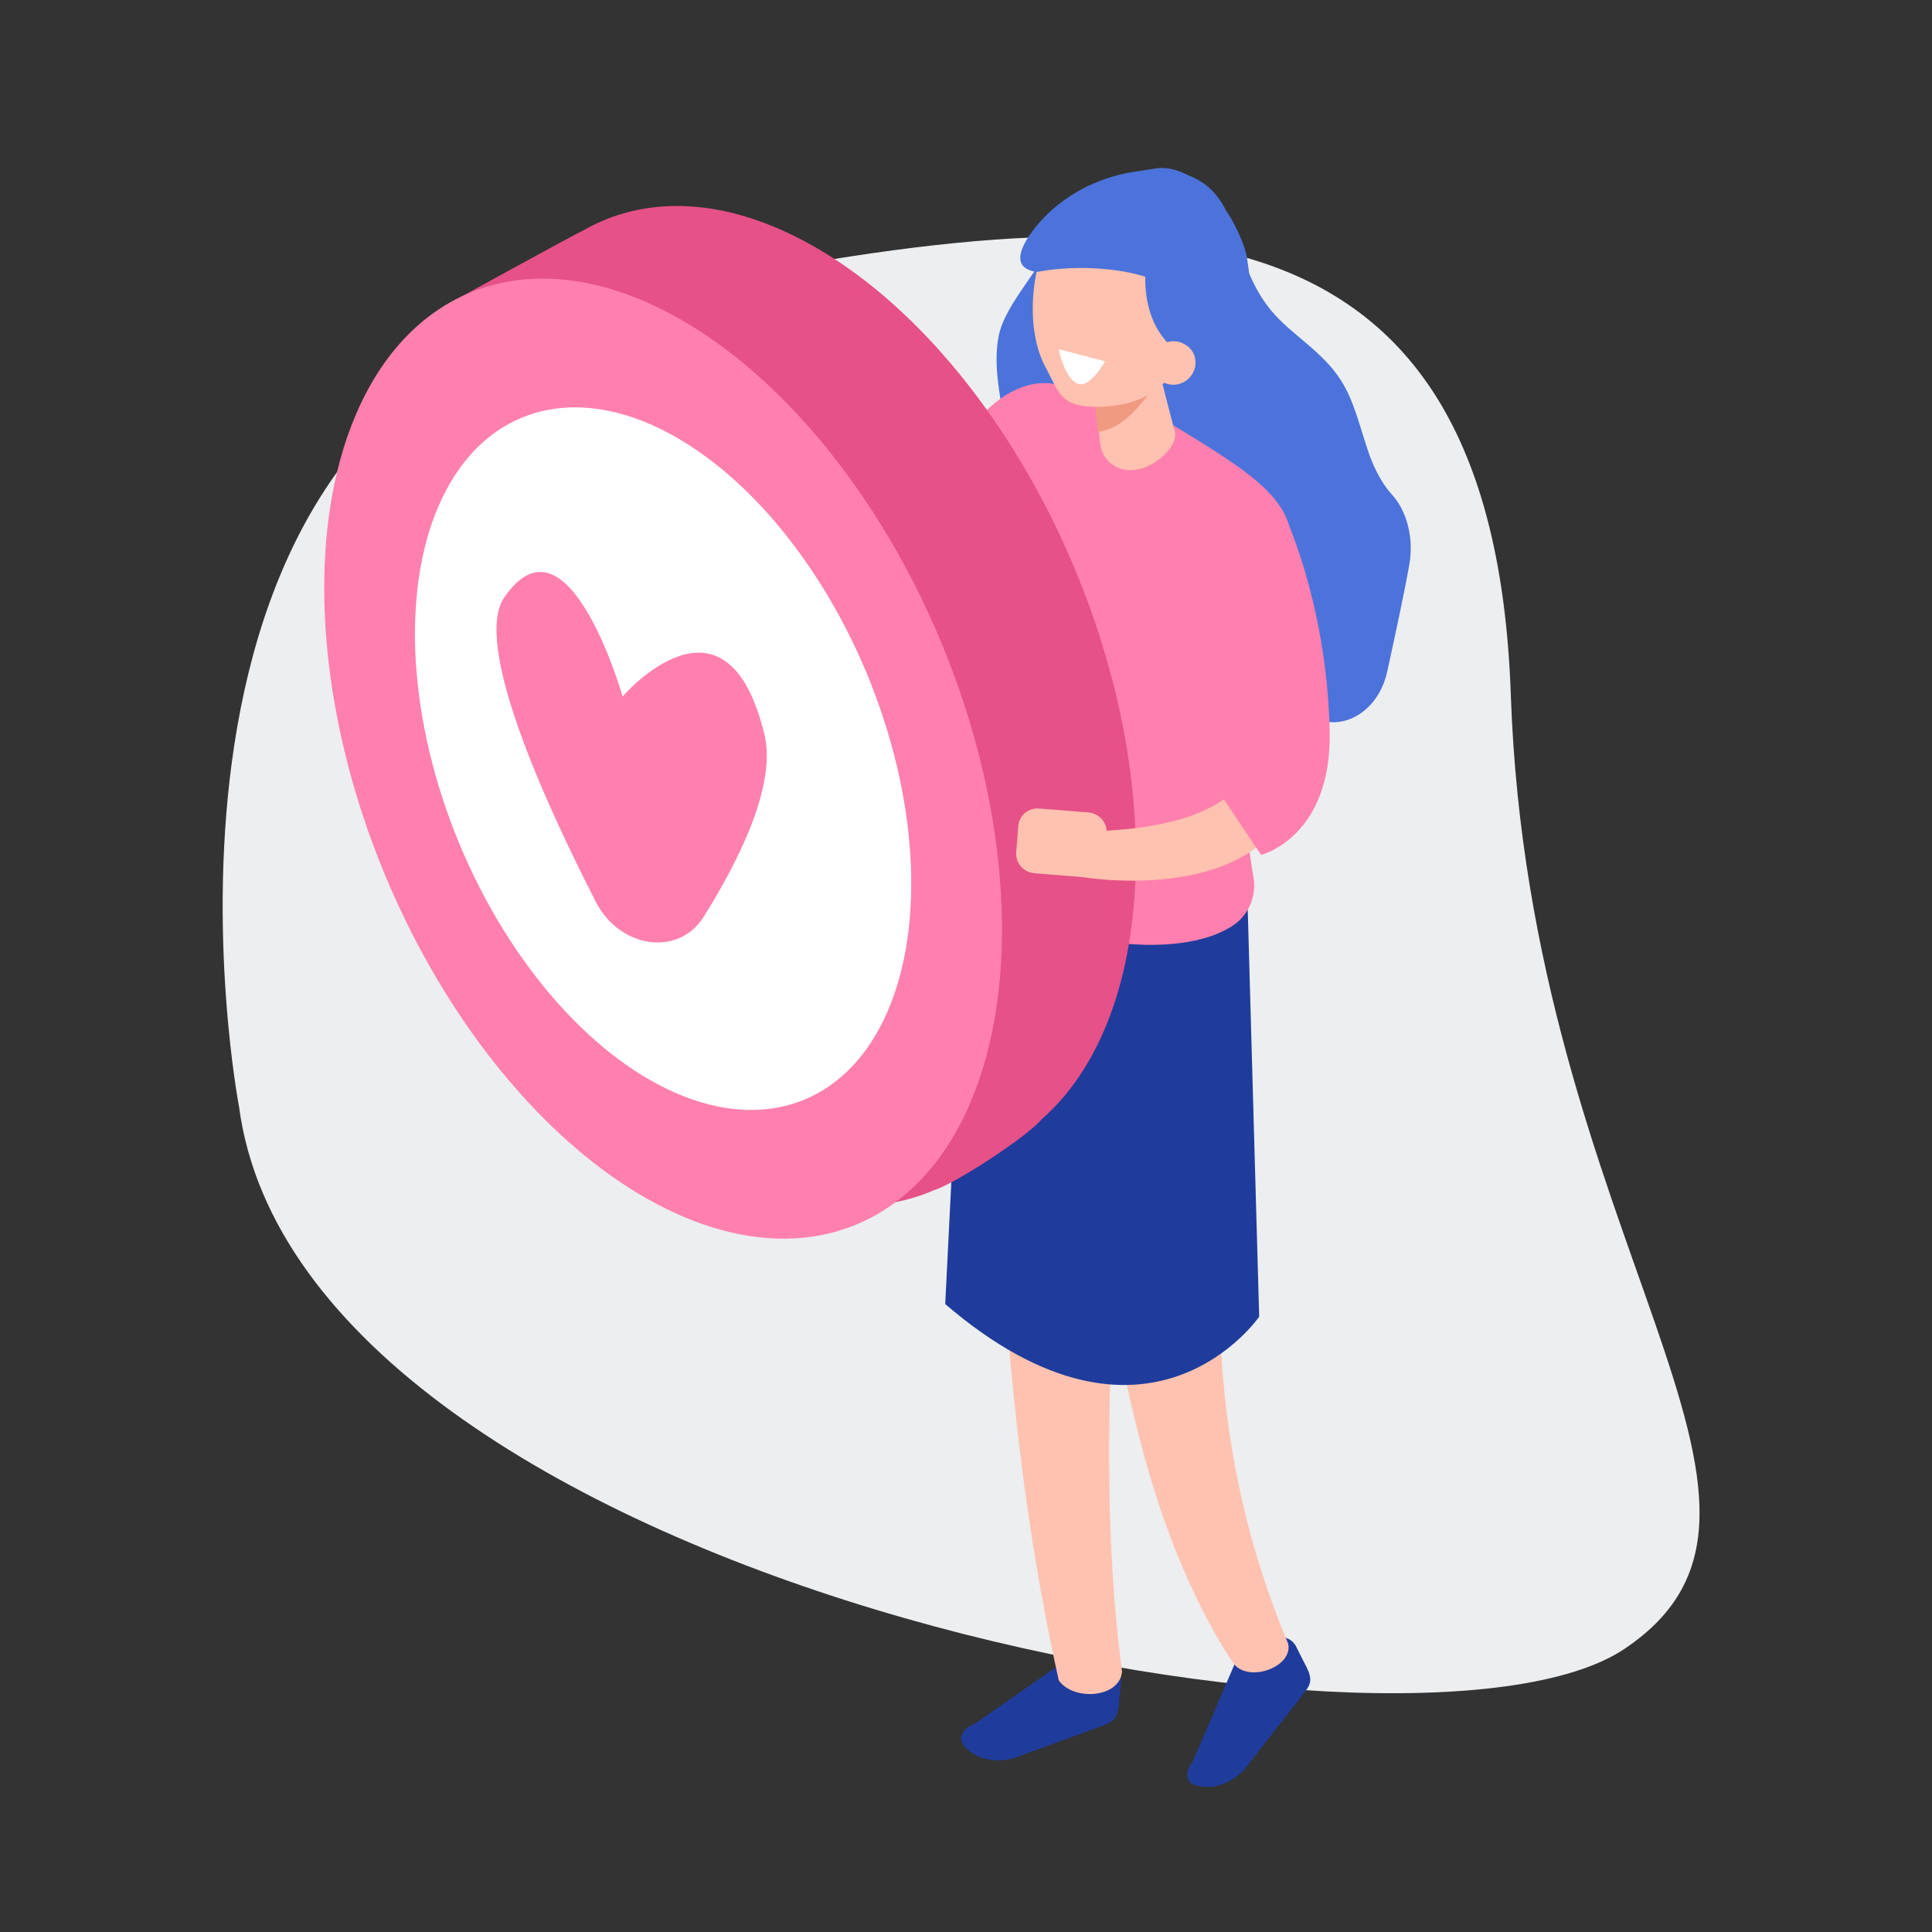
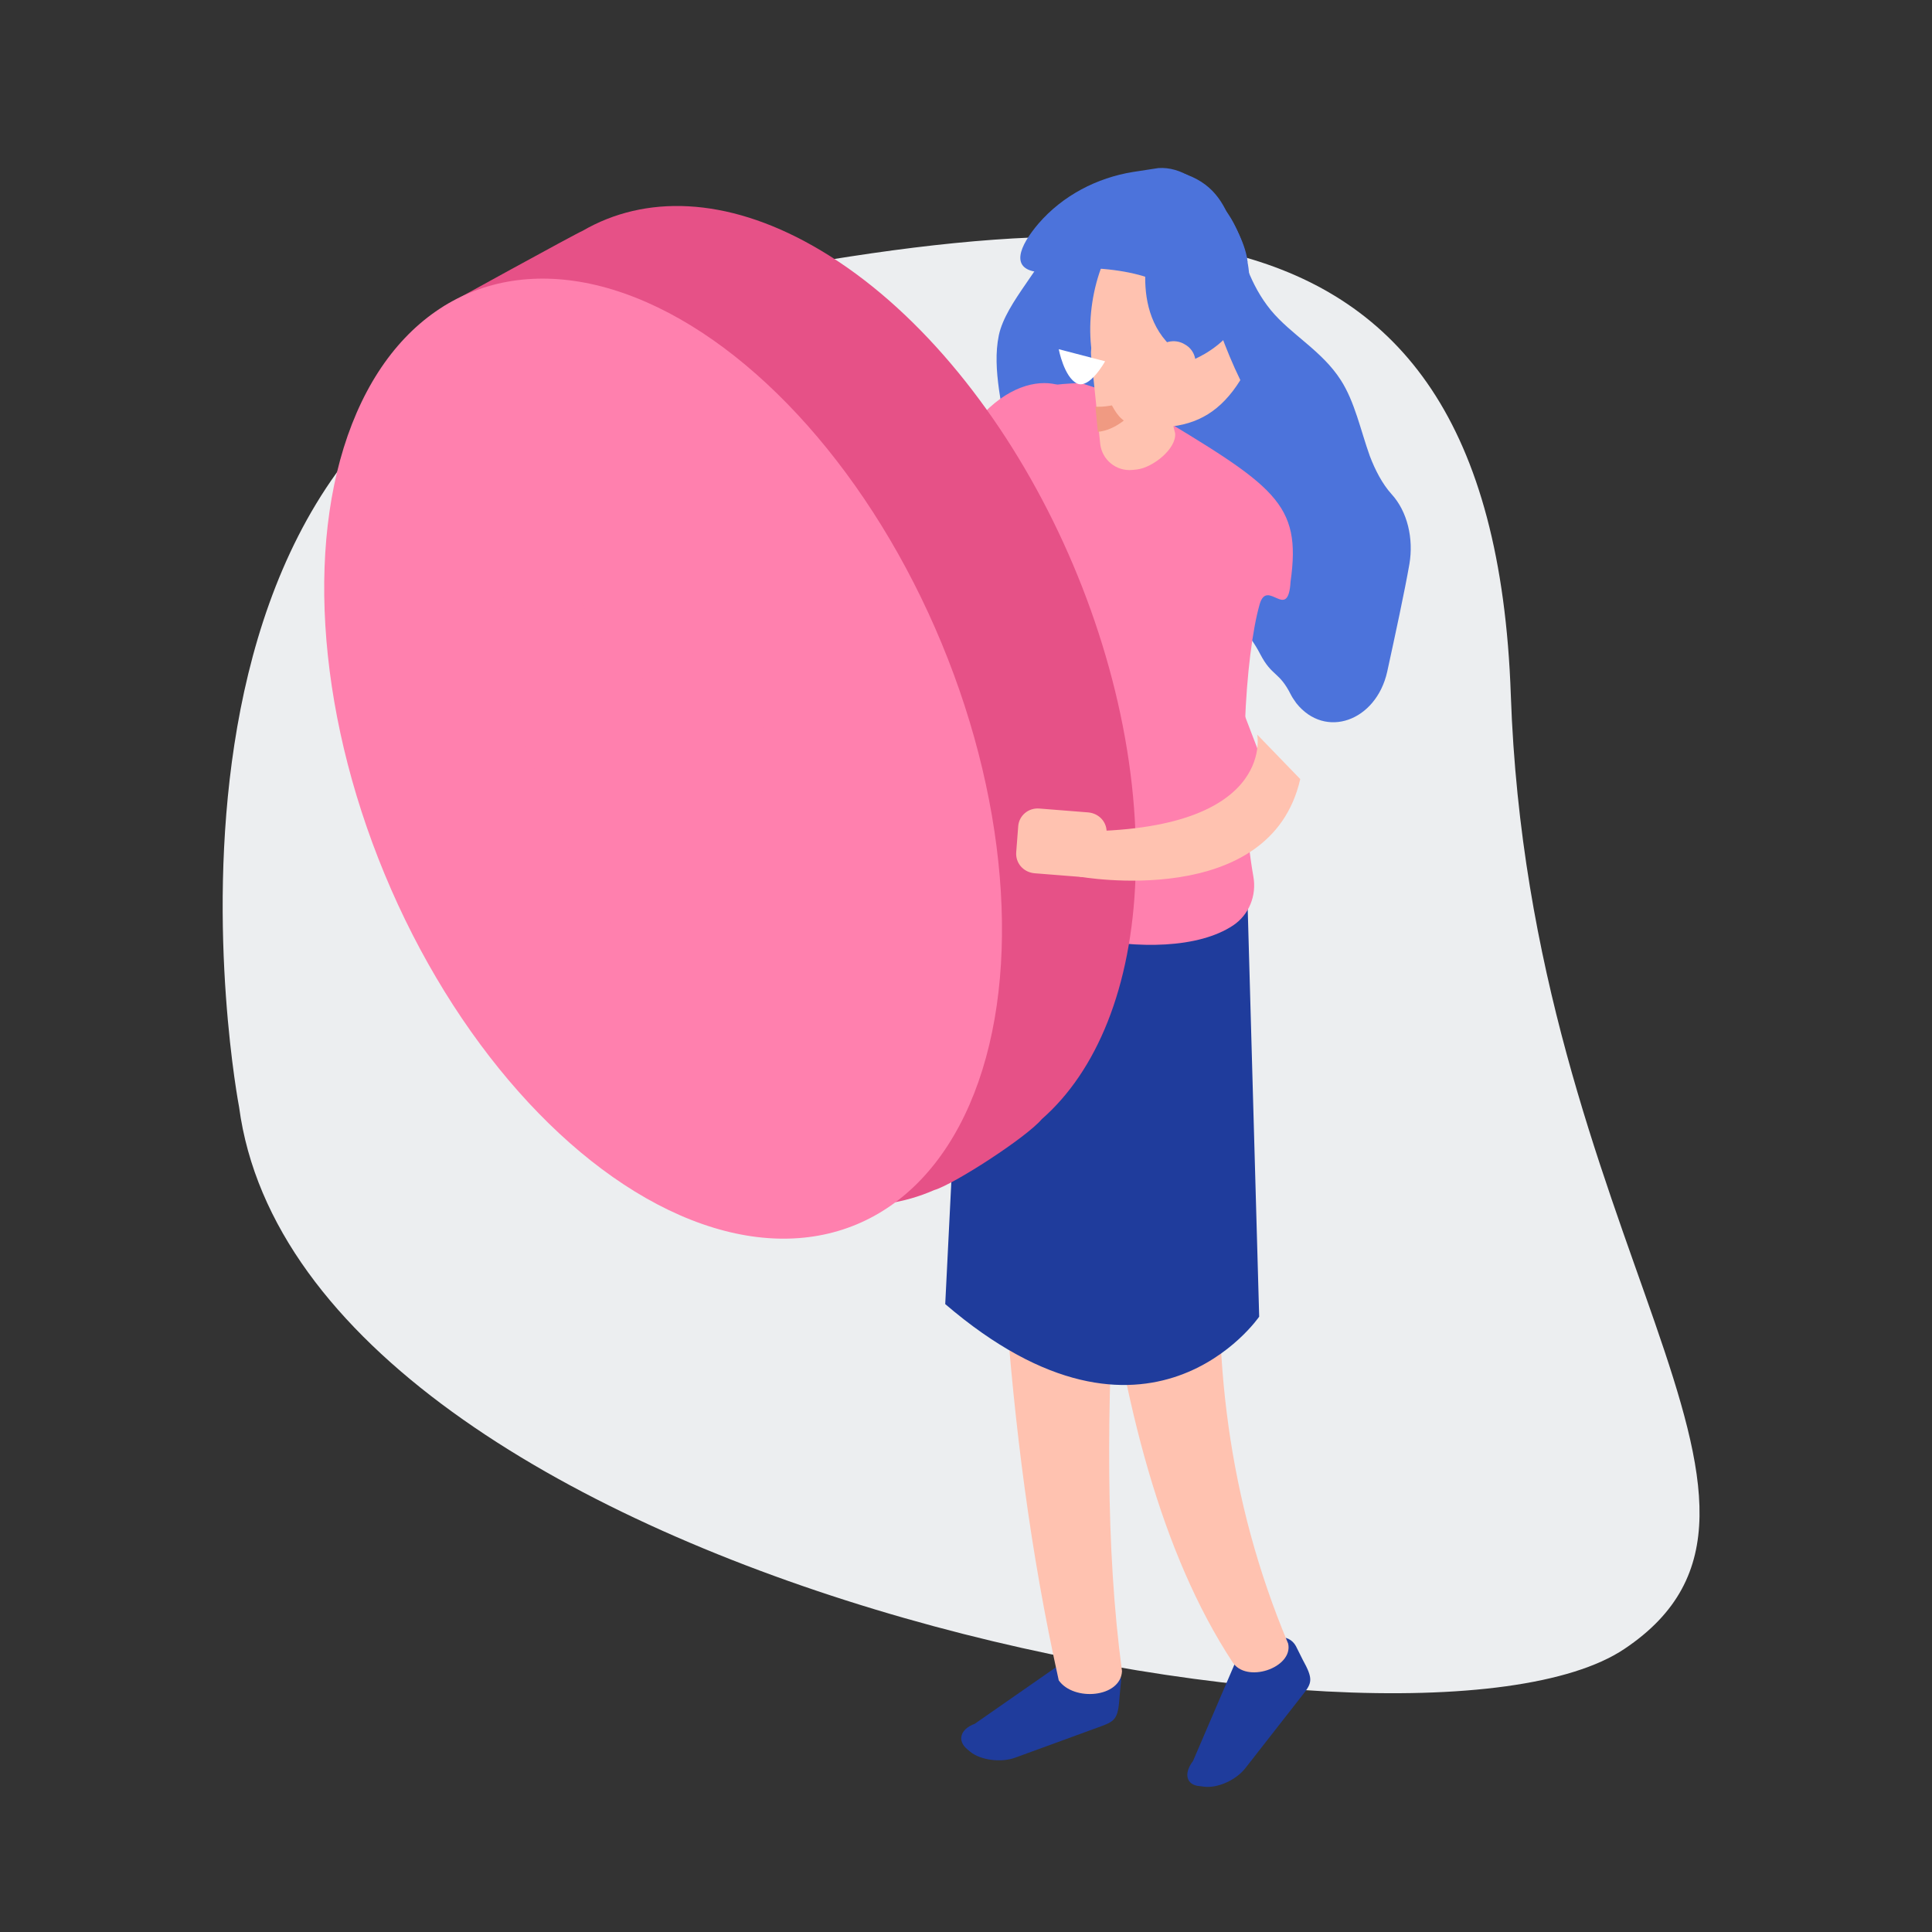
<svg xmlns="http://www.w3.org/2000/svg" id="Layer_1" x="0px" y="0px" viewBox="0 0 400 400" style="enable-background:new 0 0 400 400;" xml:space="preserve">
  <rect x="0" y="0" width="400" height="400" fill="#333333" stroke="none" />
  <style type="text/css"> .st0{fill:#ECEEF0;} .st1{fill:#4C73DB;} .st2{fill:#FF80AE;} .st3{fill:#1F3C9C;} .st4{fill:#FFC2B0;} .st5{fill:#F09A82;} .st6{fill:#FFFFFF;} .st7{fill:#E65187;} </style>
  <path class="st0" d="M49.5,229.2c0,0-27.8-144.7,75.6-166.5s183.8-31.5,187.7,81.2c3.9,112.8,67.8,167.9,23.5,197.5 C292,371.1,62.6,327.3,49.5,229.2z" />
  <g>
    <path class="st1" d="M263.1,64.2c4.2,5.1,10.6,8.4,14.5,14.5c2.9,4.5,4.1,10.4,6,15.7c1.1,2.9,2.6,5.8,4.5,7.9 c3.3,3.6,4.6,9.2,3.7,14.5c-1,5.7-2.9,14.5-4.6,22.3c-2.3,10.2-12.8,14-18.8,6.5c-0.4-0.6-0.8-1.1-1.1-1.7c-2.5-5-3.9-3.7-6.4-8.5 c-4.4-8.6-15-15.5-23.3-15.7c-7.3-0.2-13.7-4.2-19.7-9.1c-4.5-3.7-8.8-12.1-9.4-18.7c-0.7-7.3-3.2-15.3-1.7-22.5 c1.5-7,9.6-14.4,11.6-21.2c0.9-3.2,14.8-10.6,19.1-10.3c1.4,0.1-12.6,5.7-11.4,6.4l2.2,1.4c6.3,4,10.8-12.1,17.5-9.5 C257.5,40.6,254.3,53.4,263.1,64.2z" />
  </g>
  <path class="st2" d="M163.4,134.2c0,0,19.3,4.3,28.4-26c8.8-29.6,24.7-31.6,30.2-27c5.5,4.6-15.4,30.3-15.4,30.3s-10,29.6-22.8,37.1 C171.4,156,163.4,134.2,163.4,134.2z" />
  <path class="st3" d="M247,364.6l8.8-20.5c1.5-1.9,5.7-4.2,8.9-5c1.4-0.4,2.9,0.4,3.6,1.7l1.4,2.8c2.2,4,2,4.8,0,7.3l-11.8,15.1 c-2,2.6-5.9,4.3-8.7,3.9l-0.8-0.1C245.6,369.6,245,367.2,247,364.6z" />
  <path class="st3" d="M201.8,356.9l18.1-12.6c2.3-0.8,7-0.5,10.1,0.5c1.4,0.4,2.2,1.8,2.1,3.3l-0.3,3.1c-0.3,4.5-0.8,5.1-3.8,6.2 l-17.8,6.5c-3,1.1-7.2,0.5-9.3-1.2l-0.6-0.5C198.1,360.4,198.8,358,201.8,356.9z" />
  <path class="st4" d="M232.3,346c-0.3,5.5-10,6.3-13.1,1.9c-11.9-53.8-12.9-103.9-14.1-159.6l33.6-25.6 C233.5,229.6,225.4,294.8,232.3,346z" />
  <path class="st4" d="M266.7,340.3c1.1,5-8.8,8.4-11.6,3.7c-14.6-22.3-22.7-53.6-27-89c-3.9-32,27.3-36.7,25-4.8 C250.9,280.3,254.1,310.3,266.7,340.3z" />
  <path class="st3" d="M258.1,180.1l2.6,92.5c0,0-22.9,33.5-65-2.6l4.4-88.2L258.1,180.1z" />
  <path class="st2" d="M200.3,180.5c-1.1-19.1,0.6-41-0.7-64.6c1.8-28.1,2.3-35.9,24.2-36.6l5.8,1.9c2.7,0.9,5.4,2.1,7.9,3.6 c26.5,15.9,32,19.3,29.7,35.6c-0.5,8.5-4.8-0.8-6.4,4.7c-3,10.5-4.7,37.1-1.3,56.4c0.7,3.9-0.9,7.9-4.2,10.1 C241,201.1,205,192.3,200.3,180.5z" />
  <path class="st1" d="M228.7,80.2c0,0,2.3,4.4,3.9,5.4c1.6,1,25.7-7.3,25.1-26.6C257.3,46.8,234,47.8,234,47.8L228.7,80.2z" />
  <path class="st4" d="M235.4,97.2l-1,0.1c-3.3,0.3-6.2-2.1-6.6-5.3l-1.9-18.4c-0.3-3.3,2.1-6.2,5.3-6.6l1-0.1 c3.3-0.3,6.2,2.1,6.6,5.3l4.5,17.5C243.6,92.9,238.7,96.8,235.4,97.2z" />
  <path class="st5" d="M226.8,84.2c0,0,7.8,0.7,13.4-6.5c0,0-5.7,11.1-12.9,11.7L226.8,84.2z" />
-   <path class="st4" d="M243.7,44c-2.9-5.4-7.5-6.8-11.9-4.3c-4.2-2.2-9.3-0.1-13.2,6.2c-5.4,8.8-6.4,22.3-2.1,30.2c3,5.5,3,8.8,13.1,8 c6.5-0.5,11.3-3.3,15.3-9.7C250.4,65.6,248,51.9,243.7,44z" />
+   <path class="st4" d="M243.7,44c-4.2-2.2-9.3-0.1-13.2,6.2c-5.4,8.8-6.4,22.3-2.1,30.2c3,5.5,3,8.8,13.1,8 c6.5-0.5,11.3-3.3,15.3-9.7C250.4,65.6,248,51.9,243.7,44z" />
  <path class="st1" d="M238.2,49.4c0,0-5.6,18.3,8.5,25.2c0,0,18.5-6.6,9.5-26.8c-7.9-17.8-27.4-9-27.4-9L238.2,49.4z" />
  <path class="st1" d="M244,61.8c-2.6-5.3-17.7-7.7-29.3-5.5c-5.5-0.7-3.7-5.3,0.3-10c5-5.8,12.1-9.5,19.6-10.7l5.2-0.8 c9.4-0.7,18,13.2,18.5,19.5l-6.1-0.7C252.7,60,250.3,61.3,244,61.8z" />
  <path class="st4" d="M246.8,77.5c-1.3,2.1-4.1,2.8-6.2,1.5c-2.1-1.3-2.8-4.1-1.5-6.2c1.3-2.1,4.1-2.8,6.2-1.5 C247.5,72.5,248.2,75.3,246.8,77.5z" />
  <polygon class="st2" points="249,125.4 263.4,163 244.7,173.1 " />
  <g>
    <g>
      <path class="st6" d="M219.2,72.3l9.6,2.5c0,0-3.2,5.8-5.8,4.6C220.3,78.1,219.2,72.3,219.2,72.3z" />
    </g>
  </g>
  <g>
    <path class="st7" d="M193.4,246.4c4.1-1.2,19.1-10.9,22.3-14.7c11.3-9.9,18.6-27.2,19.4-50.1c1.8-50.3-28.1-108.8-66.8-130.7 c-18-10.2-34.8-10.6-47.7-3.1c-1.3,0.5-28.7,15.6-28.7,15.6c-4,3.7,4,2.7,1.1,8.2c-6,9.9-9.7,23.1-10.3,39 C81,161,110.9,219.5,149.6,241.4C165.9,250.6,181.1,251.8,193.4,246.4z" />
    <ellipse transform="matrix(0.924 -0.383 0.383 0.924 -49.655 64.457)" class="st2" cx="137.2" cy="157.1" rx="62.4" ry="104.4" />
-     <ellipse transform="matrix(0.924 -0.383 0.383 0.924 -49.656 64.457)" class="st6" cx="137.2" cy="157.1" rx="45.7" ry="76.4" />
    <path class="st2" d="M128.9,144.2c0,0-11.3-39.8-24.5-20.5c-6.5,9.5,8.1,41.8,19,63.1c5,9.6,17.1,11.3,22.3,3 c7.4-11.8,15-27.2,12.6-37.6C150.4,119.2,128.9,144.2,128.9,144.2z" />
  </g>
  <path class="st4" d="M228.7,177.8l0.4-5.2c0.2-2.3-1.5-4.2-3.8-4.4l-10.1-0.8c-2.3-0.2-4.3,1.5-4.4,3.8l-0.4,5.2 c-0.2,2.3,1.5,4.2,3.8,4.4l10.1,0.8C226.5,181.7,228.5,180,228.7,177.8z" />
  <path class="st4" d="M223.5,181.5c0,0,39.5,7.1,45.7-20.2l-8.9-9.2c0,0,4,20.8-39.4,20L223.5,181.5z" />
-   <path class="st2" d="M250.5,114.1l2,50.1l8.6,12.8c0,0,14.6-3.6,14.2-25.5c-0.6-27.5-9.9-46.1-9.9-46.1L250.5,114.1z" />
</svg>